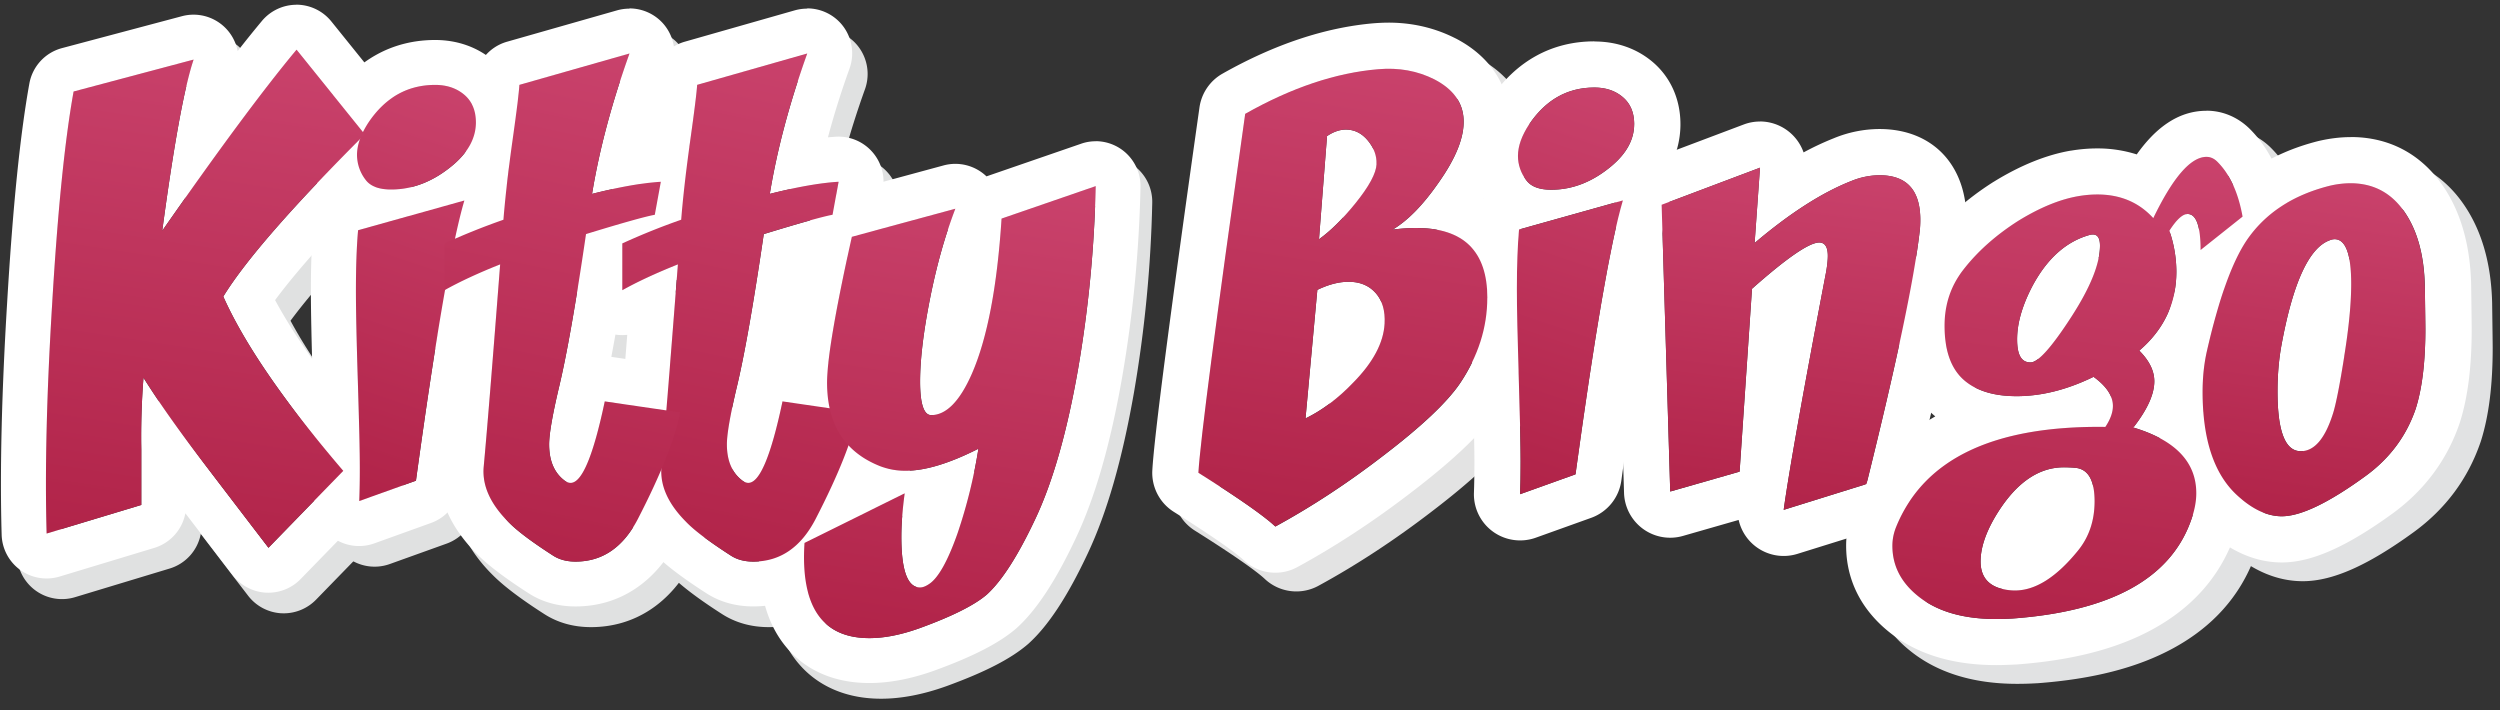
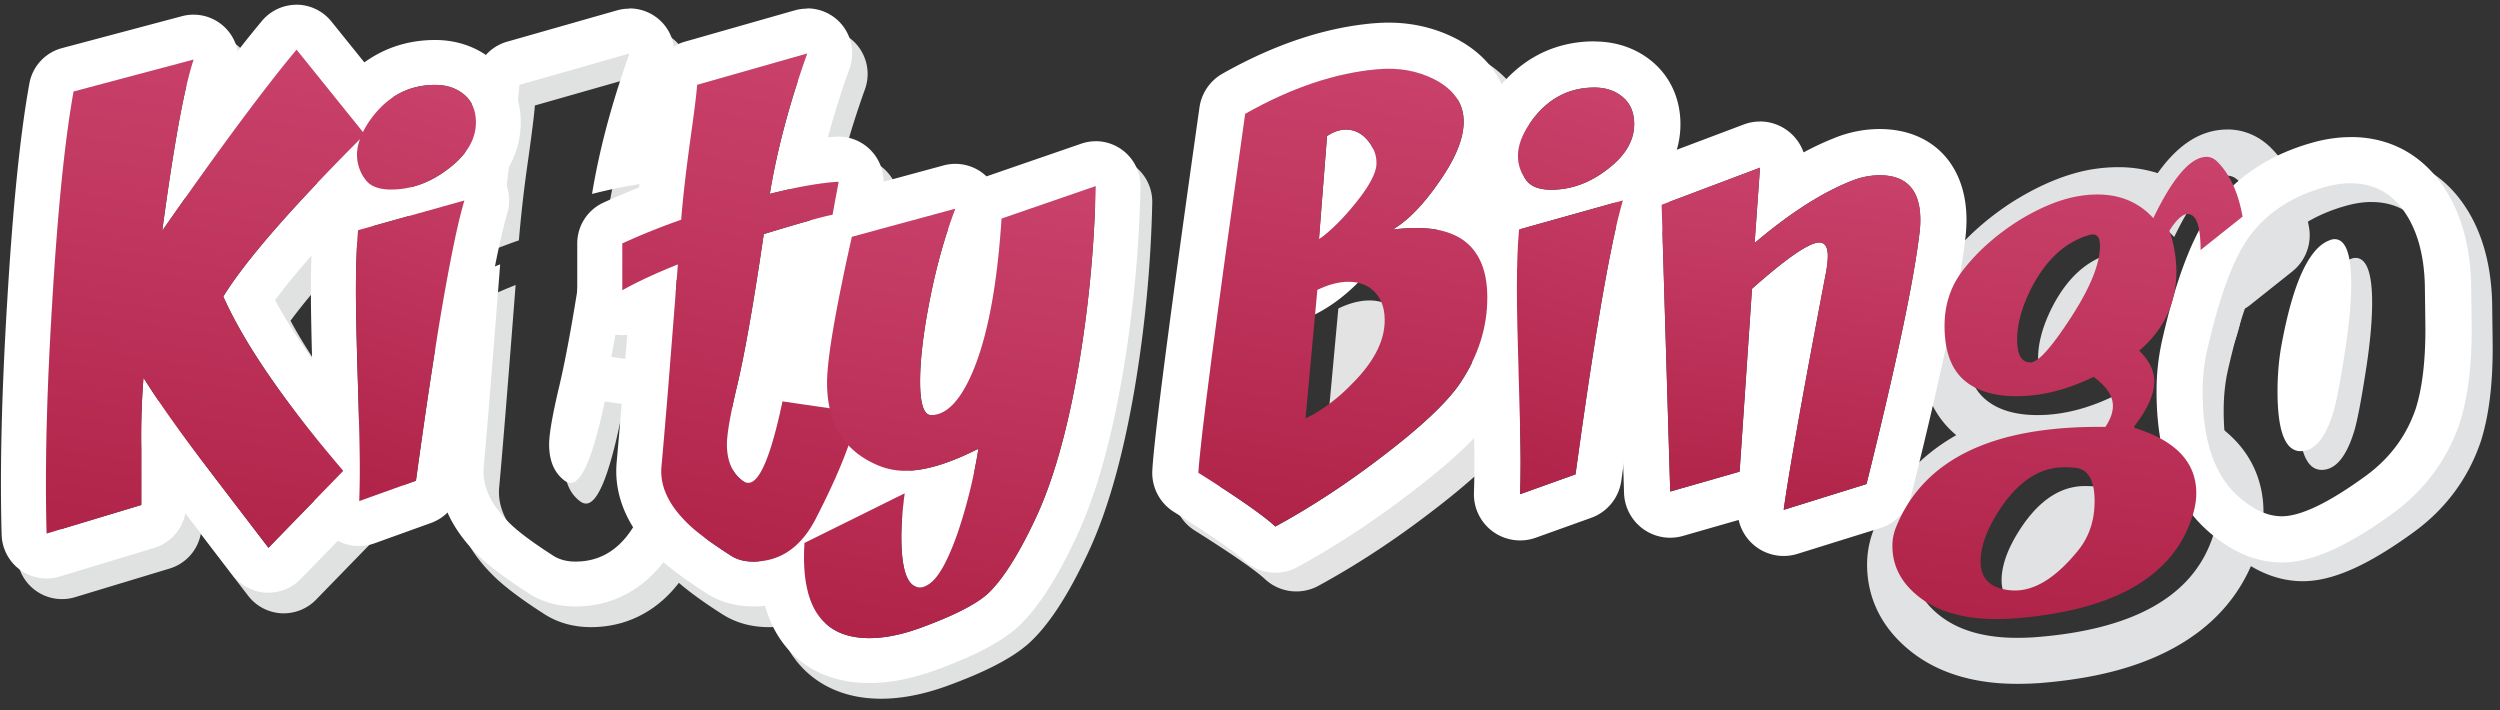
<svg xmlns="http://www.w3.org/2000/svg" fill="none" viewBox="0 0 169 48">
  <rect x="0" y="0" width="169" height="48" fill="#333333" stroke="none" />
  <path fill="#E3E3E3" d="M95.296 5.919c1.124 0 2.158.24 3.102.719 1.259.654 1.917 1.557 1.966 2.717.049 1.185-.523 2.612-1.708 4.275-1.042 1.5-2.072 2.55-3.09 3.155a12.83 12.83 0 0 1 1.602-.11c3.2 0 4.802 1.577 4.802 4.727 0 2.01-.617 3.94-1.855 5.783-.875 1.287-2.595 2.91-5.166 4.87-2.423 1.869-4.86 3.467-7.31 4.803-.777-.728-2.51-1.937-5.2-3.633.124-2.13 1.178-10.216 3.164-24.262 3.127-1.77 6.122-2.775 8.983-3.016a8.53 8.53 0 0 1 .715-.033m-4.72 11.524c.776-.555 1.585-1.356 2.435-2.398.944-1.165 1.43-2.06 1.455-2.69.025-.555-.171-1.082-.58-1.58-.413-.495-.907-.745-1.492-.745-.412 0-.837.148-1.27.438l-.544 6.98m-.915 12.104c1.14-.556 2.218-1.37 3.236-2.436 1.332-1.356 2.035-2.676 2.109-3.964.049-.874-.151-1.565-.601-2.072-.45-.51-1.063-.764-1.835-.764-.654 0-1.357.18-2.108.544l-.801 8.692Zm5.627-26.75c-.323 0-.654.016-.985.04-3.294.278-6.743 1.427-10.25 3.409a3.13 3.13 0 0 0-1.556 2.28c-2.02 14.254-3.061 22.276-3.188 24.523a3.113 3.113 0 0 0 1.455 2.82c3.294 2.072 4.377 2.938 4.728 3.269a3.116 3.116 0 0 0 3.625.462c2.583-1.406 5.178-3.11 7.715-5.063 2.865-2.19 4.773-4.017 5.848-5.595 0-.004.008-.008.008-.012 1.582-2.358 2.383-4.888 2.383-7.523 0-2.436-.715-4.377-2.129-5.77a6.625 6.625 0 0 0-1.238-.961c1.254-1.961 1.834-3.751 1.765-5.447-.098-2.293-1.394-4.197-3.65-5.366-.008 0-.012-.008-.02-.008-1.381-.703-2.901-1.06-4.52-1.06l.009.002Z" />
  <path fill="#E1E2E3" d="M150.575 11.877c.266 0 .511.11.728.327.85.85 1.418 2.084 1.708 3.71l-2.836 2.256c0-1.622-.29-2.436-.875-2.436-.339 0-.752.376-1.234 1.128.309.888.47 1.822.474 2.763 0 2.133-.838 3.915-2.509 5.345.678.678 1.018 1.369 1.018 2.072 0 .874-.474 1.916-1.418 3.126 2.836.85 4.254 2.325 4.254 4.438 0 .605-.135 1.259-.401 1.966-1.43 3.853-5.431 6.023-11.998 6.51-.388.024-.764.036-1.128.036-2.28 0-4.058-.535-5.345-1.598-1.116-.923-1.671-2.035-1.671-3.346 0-.438.085-.863.253-1.271 1.827-4.512 6.391-6.768 13.682-6.768h.462c.339-.51.51-.98.51-1.418 0-.678-.437-1.332-1.307-1.965-1.794.874-3.527 1.308-5.198 1.308-1.431 0-2.559-.315-3.384-.945-.993-.752-1.492-2.022-1.492-3.816 0-1.43.413-2.677 1.239-3.748.968-1.258 2.219-2.374 3.743-3.347 1.455-.895 2.811-1.454 4.074-1.671.437-.074.858-.11 1.271-.11 1.549 0 2.812.535 3.78 1.602 1.332-2.763 2.534-4.144 3.6-4.144m-11.887 13.886c.51 0 1.43-1.03 2.762-3.09 1.283-1.986 1.929-3.587 1.929-4.801 0-.507-.159-.756-.482-.756a.82.82 0 0 0-.213.028c-1.577.438-2.86 1.578-3.853 3.417-.703 1.332-1.055 2.546-1.055 3.637 0 1.09.303 1.565.907 1.565m-1.05 15.418c1.381 0 2.8-.899 4.254-2.689.752-.923 1.128-2.035 1.128-3.346 0-1.406-.425-2.158-1.271-2.256a9.625 9.625 0 0 0-.801-.037c-1.794 0-3.359 1.14-4.691 3.416-.629 1.091-.944 2.072-.944 2.947 0 .944.437 1.553 1.308 1.818.339.098.678.147 1.017.147Zm12.942-32.43c-2.023 0-3.539 1.295-4.716 2.95a8.716 8.716 0 0 0-2.664-.404c-.58 0-1.181.049-1.786.15h-.02c-1.647.287-3.388.99-5.178 2.093-.012.008-.024.016-.037.02-1.83 1.161-3.359 2.534-4.548 4.079-1.25 1.614-1.884 3.518-1.884 5.648 0 1.867.441 4.417 2.501 6.125-2.579 1.467-4.442 3.58-5.541 6.293a6.446 6.446 0 0 0-.487 2.452c0 2.244.969 4.234 2.808 5.75 1.851 1.537 4.319 2.317 7.335 2.317.421 0 .862-.012 1.32-.04h.037c3.764-.279 6.771-1.05 9.187-2.363 2.672-1.45 4.523-3.522 5.508-6.166.397-1.05.601-2.08.601-3.061 0-1.537-.474-3.997-3.094-5.844a6.02 6.02 0 0 0 .258-1.72c0-.478-.066-1.059-.282-1.7a9.68 9.68 0 0 0 1.688-4.381 3.01 3.01 0 0 0 .539-.343l2.836-2.256a3.126 3.126 0 0 0 1.132-2.995c-.405-2.256-1.271-4.063-2.574-5.366-.801-.801-1.843-1.242-2.935-1.242l-.004.004Z" />
  <path fill="#E1E2E3" d="M160.321 13.658c1.528 0 2.733.63 3.616 1.893.883 1.262 1.353 2.934 1.402 5.018.024 1.794.037 2.775.037 2.946 0 2.207-.217 4.001-.654 5.382-.63 1.843-1.757 3.36-3.384 4.544-2.497 1.82-4.389 2.726-5.672 2.726-.993 0-2.011-.486-3.053-1.455-1.528-1.43-2.292-3.747-2.292-6.947 0-.993.098-1.916.29-2.762.801-3.515 1.696-6.012 2.689-7.49 1.238-1.82 3.089-3.04 5.562-3.675.51-.122.993-.184 1.454-.184m-3.379 18.112c.944 0 1.684-.883 2.219-2.656.192-.654.437-1.905.727-3.748.315-1.94.474-3.575.474-4.908 0-2.01-.376-3.02-1.128-3.02a.895.895 0 0 0-.327.074c-1.405.51-2.496 2.897-3.273 7.164a17.634 17.634 0 0 0-.253 3.052c0 2.693.523 4.038 1.565 4.038m3.38-21.226c-.699 0-1.435.09-2.179.266-.016 0-.032.008-.049.012-3.22.822-5.7 2.485-7.372 4.94 0 .005-.008.01-.008.013-1.222 1.815-2.248 4.61-3.142 8.541a15.516 15.516 0 0 0-.368 3.457c0 4.083 1.103 7.188 3.277 9.224l.008.008c1.635 1.52 3.376 2.292 5.182 2.292 2.007 0 4.393-1.058 7.511-3.326 2.15-1.57 3.658-3.609 4.499-6.06l.025-.07c.539-1.704.801-3.772.801-6.322 0-.17-.008-.899-.037-2.987v-.033c-.061-2.7-.723-4.969-1.966-6.738-1.479-2.11-3.612-3.22-6.174-3.22l-.008.003Z" />
  <path fill="#E0E1E1" d="m21.084 4.753 4.614 5.725c-4.887 4.883-8.075 8.537-9.562 10.964 1.438 3.22 4.143 7.148 8.11 11.782l-5.058 5.2-4.352-5.692c-1.737-2.28-3.102-4.217-4.095-5.803a50.671 50.671 0 0 0-.147 4.839v3.76l-6.4 1.932c-.122-4.266 0-9.44.373-15.516.37-6.277.854-11.062 1.45-14.364l8.112-2.158c-.621 1.835-1.328 5.693-2.12 11.573 3.845-5.517 6.869-9.595 9.08-12.243m-.005-3.036c-.9 0-1.753.4-2.333 1.09a79.471 79.471 0 0 0-1.643 2.04 3.038 3.038 0 0 0-3.764-2.358L5.233 4.647A3.034 3.034 0 0 0 3.026 7.04c-.621 3.45-1.112 8.267-1.496 14.724-.376 6.138-.502 11.45-.376 15.786a3.038 3.038 0 0 0 3.915 2.82l6.4-1.937a3.035 3.035 0 0 0 2.104-2.342c1.063 1.39 2.125 2.784 3.2 4.18a3.047 3.047 0 0 0 2.23 1.186c.063 0 .12.004.18.004a3.05 3.05 0 0 0 2.179-.92l5.06-5.201a3.039 3.039 0 0 0 .13-4.095c-3.155-3.682-5.472-6.89-6.914-9.563 1.618-2.19 4.368-5.226 8.2-9.06a3.031 3.031 0 0 0 .218-4.053l-4.614-5.726a3.047 3.047 0 0 0-2.337-1.132h-.025l.004.004Z" />
-   <path fill="#E0E1E1" d="M30.462 7.135c.793 0 1.451.225 1.974.67.52.446.78 1.067.78 1.86 0 1.042-.51 1.998-1.524 2.865-1.315 1.115-2.717 1.675-4.205 1.675-.817 0-1.389-.213-1.712-.633a2.761 2.761 0 0 1-.597-1.713c0-.67.262-1.401.781-2.194 1.14-1.688 2.644-2.53 4.503-2.53Zm1.974 7.814c-.842 2.852-1.933 9.166-3.273 18.94l-3.833 1.378c.027-.744.04-1.488.037-2.231 0-1.116-.046-3.057-.13-5.823-.087-2.767-.132-4.82-.132-6.16 0-1.638.05-3 .147-4.094l7.18-2.01m-1.97-10.85c-2.88 0-5.308 1.336-7.016 3.866l-.025.037c-.85 1.295-1.279 2.595-1.279 3.86 0 1.08.3 2.122.87 3.05a3.042 3.042 0 0 0-.784 1.774c-.11 1.193-.16 2.619-.16 4.368 0 1.377.046 3.482.131 6.252.086 2.726.127 4.655.127 5.73 0 .817-.012 1.524-.037 2.112a3.037 3.037 0 0 0 4.062 2.98l3.834-1.377a3.03 3.03 0 0 0 1.982-2.448c1.311-9.58 2.382-15.8 3.18-18.492a3.033 3.033 0 0 0-.32-2.44c.98-1.37 1.226-2.71 1.226-3.702 0-1.181-.319-2.86-1.843-4.168-1.07-.916-2.436-1.402-3.948-1.402Z" />
  <path fill="#E0E1E1" d="M43.598 5.015c-1.19 3.326-2.036 6.485-2.53 9.488 1.86-.47 3.412-.743 4.65-.817l-.408 2.23c-.67.124-2.22.56-4.651 1.305-.695 4.74-1.304 8.185-1.823 10.343-.445 1.884-.67 3.175-.67 3.87 0 1.09.335 1.896 1.005 2.42.148.122.299.187.446.187.768 0 1.537-1.835 2.309-5.51l5.096.745c-.348 1.786-1.304 4.193-2.865 7.217-.993 1.908-2.395 2.865-4.205 2.865-.597 0-1.103-.135-1.524-.41-1.39-.894-2.37-1.625-2.938-2.193-1.267-1.24-1.848-2.493-1.75-3.76.225-2.432.597-7.01 1.116-13.73-1.487.596-2.742 1.176-3.76 1.748V17.85a46.43 46.43 0 0 1 3.98-1.602c.152-1.792.356-3.578.614-5.357.286-2.035.44-3.286.466-3.76l7.44-2.12m0-3.033c-.277 0-.555.037-.832.119l-7.442 2.12a3.04 3.04 0 0 0-2.203 2.763c-.008.172-.07.858-.441 3.498a114.51 114.51 0 0 0-.45 3.596c-.833.327-1.638.67-2.407 1.022a3.035 3.035 0 0 0-1.77 2.758v3.163a3.036 3.036 0 0 0 3.38 3.016 723.5 723.5 0 0 1-.723 8.684v.04c-.118 1.509.245 3.8 2.64 6.155.732.728 1.855 1.578 3.433 2.59.91.59 1.982.892 3.167.892 2.942 0 5.39-1.598 6.902-4.503 1.716-3.32 2.746-5.946 3.15-8.04a3.047 3.047 0 0 0-.502-2.336 3.052 3.052 0 0 0-2.04-1.25l-5.087-.744c.31-1.627.646-3.6 1.006-5.954 1.696-.5 2.292-.634 2.488-.67a3.033 3.033 0 0 0 2.432-2.44l.408-2.232a3.034 3.034 0 0 0-.715-2.563 3.038 3.038 0 0 0-2.456-1.021c-.175.012-.355.024-.535.04.4-1.512.89-3.07 1.459-4.654a3.046 3.046 0 0 0-.642-3.102 3.045 3.045 0 0 0-2.22-.96v.012Z" />
  <path fill="#E0E1E1" d="M55.614 5.015c-1.19 3.326-2.035 6.485-2.53 9.488 1.86-.47 3.412-.743 4.65-.817l-.408 2.23c-.67.124-2.219.56-4.65 1.305-.695 4.74-1.304 8.185-1.823 10.343-.445 1.884-.67 3.175-.67 3.87 0 1.09.335 1.896 1.005 2.42.147.122.298.187.445.187.77 0 1.537-1.835 2.31-5.51l5.095.745c-.347 1.786-1.303 4.193-2.864 7.217-.993 1.908-2.395 2.865-4.205 2.865-.597 0-1.104-.135-1.525-.41-1.39-.894-2.37-1.625-2.938-2.193-1.267-1.24-1.847-2.493-1.749-3.76.225-2.432.597-7.01 1.116-13.73-1.488.596-2.742 1.176-3.76 1.748V17.85a46.43 46.43 0 0 1 3.98-1.602c.152-1.792.356-3.578.613-5.357.286-2.035.442-3.286.466-3.76l7.442-2.12m0-3.033a2.93 2.93 0 0 0-.834.119l-7.44 2.12a3.04 3.04 0 0 0-2.204 2.763c-.008.172-.07.858-.44 3.498a114.51 114.51 0 0 0-.45 3.596c-.835.327-1.64.67-2.408 1.022a3.036 3.036 0 0 0-1.77 2.758v3.163a3.036 3.036 0 0 0 3.38 3.016 729.14 729.14 0 0 1-.723 8.684v.04c-.119 1.509.245 3.8 2.64 6.155.731.728 1.855 1.578 3.432 2.59.912.59 1.983.892 3.168.892 2.942 0 5.39-1.598 6.902-4.503 1.716-3.32 2.746-5.946 3.15-8.04a3.048 3.048 0 0 0-.502-2.336 3.052 3.052 0 0 0-2.04-1.25l-5.087-.744c.31-1.627.646-3.6 1.005-5.954 1.696-.5 2.293-.634 2.49-.67a3.032 3.032 0 0 0 2.43-2.44l.41-2.232a3.034 3.034 0 0 0-.716-2.563 3.038 3.038 0 0 0-2.456-1.021c-.176.012-.356.024-.535.04.4-1.512.89-3.07 1.458-4.654a3.046 3.046 0 0 0-.64-3.102 3.046 3.046 0 0 0-2.22-.96v.012Z" />
  <path fill="#E0E1E1" d="M74.864 13.646A83.234 83.234 0 0 1 73.674 26c-.743 4.241-1.703 7.617-2.884 10.121-1.177 2.505-2.277 4.218-3.294 5.137-.842.72-2.358 1.475-4.54 2.268-1.243.445-2.37.67-3.388.67-3.2 0-4.663-2.145-4.39-6.435l6.772-3.352c-.147 1.092-.224 2.072-.224 2.938 0 2.28.42 3.425 1.266 3.425.172 0 .372-.073.597-.224.62-.397 1.267-1.538 1.933-3.425a34.548 34.548 0 0 0 1.414-5.73c-1.962.993-3.596 1.489-4.912 1.489a4.74 4.74 0 0 1-1.712-.3c-2.407-.944-3.61-2.828-3.61-5.655 0-1.56.56-4.85 1.677-9.86l6.996-1.896c-.695 1.81-1.267 3.837-1.712 6.084-.446 2.248-.67 4.11-.67 5.599 0 1.488.249 2.268.743 2.268 1.018 0 1.933-.933 2.755-2.791 1.042-2.383 1.712-5.88 2.01-10.495l6.363-2.194m0-3.032c-.331 0-.666.053-.99.168l-6.362 2.194-.032.011a3.045 3.045 0 0 0-2.902-.74l-6.996 1.897a3.037 3.037 0 0 0-2.17 2.273c-1.565 7.029-1.75 9.37-1.75 10.523 0 2.855.97 5.19 2.78 6.812l-2.612 1.29a3.04 3.04 0 0 0-1.683 2.53c-.213 3.367.462 5.832 2.06 7.537.91.972 2.582 2.129 5.36 2.129 1.366 0 2.85-.288 4.414-.85 2.595-.944 4.336-1.84 5.48-2.816.02-.02.045-.037.066-.057 1.332-1.203 2.644-3.197 4.005-6.098 1.307-2.78 2.329-6.338 3.126-10.89a86.644 86.644 0 0 0 1.234-12.807 3.038 3.038 0 0 0-3.04-3.11l.012.004Z" />
-   <path fill="#fff" d="M93.876 4.651a6.77 6.77 0 0 1 3.102.72c1.258.654 1.916 1.557 1.965 2.717.049 1.185-.523 2.611-1.708 4.28-1.042 1.5-2.072 2.55-3.09 3.154.531-.07 1.067-.107 1.603-.11 3.199 0 4.801 1.577 4.801 4.727 0 2.011-.617 3.94-1.855 5.783-.874 1.283-2.595 2.91-5.165 4.871-2.424 1.868-4.86 3.465-7.311 4.802-.777-.728-2.51-1.937-5.198-3.633.122-2.13 1.177-10.217 3.163-24.262 3.126-1.77 6.12-2.775 8.982-3.016.24-.02.482-.033.715-.033m-4.72 11.524c.777-.555 1.586-1.356 2.436-2.398.944-1.165 1.43-2.06 1.454-2.69.025-.555-.171-1.082-.58-1.58-.412-.5-.907-.745-1.491-.745-.413 0-.838.148-1.271.438l-.544 6.98m-.911 12.104c1.14-.556 2.219-1.37 3.237-2.436 1.332-1.356 2.035-2.676 2.108-3.964.05-.874-.151-1.565-.6-2.072-.45-.51-1.063-.764-1.835-.764-.654 0-1.357.184-2.11.548l-.8 8.692M93.876 1.53c-.323 0-.654.017-.985.041-3.294.278-6.743 1.426-10.25 3.408a3.13 3.13 0 0 0-1.556 2.28c-2.02 14.255-3.06 22.276-3.187 24.524a3.113 3.113 0 0 0 1.455 2.82c3.293 2.072 4.376 2.938 4.728 3.27a3.115 3.115 0 0 0 3.624.461c2.583-1.406 5.178-3.11 7.716-5.063 2.864-2.19 4.777-4.018 5.848-5.595 0-.004.008-.008.008-.012 1.581-2.358 2.382-4.888 2.382-7.524 0-2.435-.715-4.376-2.133-5.77a6.624 6.624 0 0 0-1.238-.96c1.254-1.962 1.835-3.752 1.765-5.447-.098-2.293-1.393-4.197-3.65-5.366-.007 0-.011-.008-.02-.008-1.38-.703-2.901-1.059-4.52-1.059h.013Z" />
+   <path fill="#fff" d="M93.876 4.651a6.77 6.77 0 0 1 3.102.72c1.258.654 1.916 1.557 1.965 2.717.049 1.185-.523 2.611-1.708 4.28-1.042 1.5-2.072 2.55-3.09 3.154.531-.07 1.067-.107 1.603-.11 3.199 0 4.801 1.577 4.801 4.727 0 2.011-.617 3.94-1.855 5.783-.874 1.283-2.595 2.91-5.165 4.871-2.424 1.868-4.86 3.465-7.311 4.802-.777-.728-2.51-1.937-5.198-3.633.122-2.13 1.177-10.217 3.163-24.262 3.126-1.77 6.12-2.775 8.982-3.016.24-.02.482-.033.715-.033m-4.72 11.524c.777-.555 1.586-1.356 2.436-2.398.944-1.165 1.43-2.06 1.454-2.69.025-.555-.171-1.082-.58-1.58-.412-.5-.907-.745-1.491-.745-.413 0-.838.148-1.271.438m-.911 12.104c1.14-.556 2.219-1.37 3.237-2.436 1.332-1.356 2.035-2.676 2.108-3.964.05-.874-.151-1.565-.6-2.072-.45-.51-1.063-.764-1.835-.764-.654 0-1.357.184-2.11.548l-.8 8.692M93.876 1.53c-.323 0-.654.017-.985.041-3.294.278-6.743 1.426-10.25 3.408a3.13 3.13 0 0 0-1.556 2.28c-2.02 14.255-3.06 22.276-3.187 24.524a3.113 3.113 0 0 0 1.455 2.82c3.293 2.072 4.376 2.938 4.728 3.27a3.115 3.115 0 0 0 3.624.461c2.583-1.406 5.178-3.11 7.716-5.063 2.864-2.19 4.777-4.018 5.848-5.595 0-.004.008-.008.008-.012 1.581-2.358 2.382-4.888 2.382-7.524 0-2.435-.715-4.376-2.133-5.77a6.624 6.624 0 0 0-1.238-.96c1.254-1.962 1.835-3.752 1.765-5.447-.098-2.293-1.393-4.197-3.65-5.366-.007 0-.011-.008-.02-.008-1.38-.703-2.901-1.059-4.52-1.059h.013Z" />
  <path fill="#fff" d="M107.779 5.918c.776 0 1.418.217 1.929.654.511.437.764 1.042.764 1.819 0 1.017-.499 1.953-1.492 2.799-1.287 1.09-2.656 1.635-4.111 1.635-.801 0-1.356-.205-1.671-.617a2.698 2.698 0 0 1-.58-1.672c0-.654.253-1.37.764-2.145 1.115-1.647 2.582-2.473 4.401-2.473m1.921 7.638c-.826 2.787-1.892 8.958-3.2 18.508l-3.747 1.344c.024-.604.036-1.332.036-2.182 0-1.09-.041-2.987-.126-5.692-.086-2.701-.127-4.708-.127-6.02 0-1.602.049-2.934.147-4l7.017-1.966m-1.925-10.752c-2.869 0-5.284 1.328-6.988 3.846l-.025.036c-.846 1.292-1.275 2.587-1.275 3.858 0 1.046.278 2.056.814 2.963a3.085 3.085 0 0 0-.728 1.737c-.106 1.168-.159 2.57-.159 4.282 0 1.349.045 3.404.127 6.118.081 2.664.126 4.548.126 5.594 0 .793-.012 1.488-.032 2.06a3.117 3.117 0 0 0 2.673 3.21 3.13 3.13 0 0 0 1.503-.15l3.747-1.344a3.126 3.126 0 0 0 2.04-2.513c1.283-9.354 2.325-15.423 3.101-18.046a3.138 3.138 0 0 0-.274-2.42c.936-1.34 1.169-2.652 1.169-3.628 0-1.676-.658-3.163-1.855-4.19-1.075-.92-2.444-1.405-3.96-1.405l-.004-.008Z" />
  <path fill="#fff" d="m118.975 11.337-.363 5.092c2.374-2.01 4.544-3.404 6.51-4.18a5.099 5.099 0 0 1 1.928-.401c1.843 0 2.763 1.005 2.763 3.02 0 .24-.012.486-.037.727-.364 3.224-1.565 8.933-3.6 17.127l-5.599 1.745c.364-2.62 1.32-7.99 2.873-16.11.074-.436.11-.788.11-1.054 0-.604-.196-.907-.58-.907-.678 0-2.194 1.042-4.544 3.126l-.838 12.362-4.691 1.345-.58-19.383 6.652-2.51m-.004-3.121c-.371 0-.743.065-1.099.2l-6.653 2.51a3.127 3.127 0 0 0-2.019 3.015l.581 19.383a3.131 3.131 0 0 0 1.281 2.428 3.118 3.118 0 0 0 2.703.477l3.764-1.08a3.12 3.12 0 0 0 3.972 2.294l5.599-1.745a3.111 3.111 0 0 0 2.1-2.227c2.088-8.406 3.29-14.14 3.674-17.532 0-.016 0-.028.004-.04.033-.348.053-.695.053-1.034 0-3.731-2.309-6.142-5.885-6.142a8.172 8.172 0 0 0-3.089.625 19.14 19.14 0 0 0-2.039.956 3.13 3.13 0 0 0-2.947-2.092v.004Z" />
-   <path fill="#fff" d="M149.159 10.61c.265 0 .51.11.727.326.85.85 1.418 2.084 1.708 3.71l-2.836 2.256c0-1.622-.29-2.436-.874-2.436-.34 0-.752.376-1.235 1.128.309.889.47 1.823.474 2.763 0 2.133-.837 3.915-2.509 5.345.679.678 1.018 1.37 1.018 2.072 0 .874-.474 1.916-1.418 3.126 2.836.85 4.254 2.33 4.254 4.438 0 .605-.135 1.26-.401 1.962-1.43 3.853-5.431 6.023-11.998 6.51-.388.024-.764.036-1.128.036-2.28 0-4.062-.535-5.345-1.602-1.115-.92-1.671-2.035-1.671-3.347 0-.437.086-.862.253-1.275 1.827-4.51 6.392-6.767 13.682-6.767h.462c.339-.51.511-.98.511-1.418 0-.678-.438-1.332-1.308-1.966-1.794.875-3.527 1.308-5.198 1.308-1.43 0-2.558-.315-3.384-.944-.993-.752-1.491-2.023-1.491-3.817 0-1.43.412-2.676 1.238-3.747.968-1.259 2.219-2.374 3.747-3.347 1.455-.895 2.812-1.455 4.074-1.67a7.6 7.6 0 0 1 1.271-.11c1.553 0 2.812.534 3.78 1.6 1.333-2.762 2.534-4.143 3.601-4.143M137.267 24.5c.511 0 1.43-1.03 2.762-3.09 1.283-1.986 1.929-3.588 1.929-4.8 0-.508-.159-.757-.482-.757a.83.83 0 0 0-.213.028c-1.577.438-2.86 1.578-3.853 3.417-.703 1.332-1.055 2.546-1.055 3.637 0 1.09.303 1.565.908 1.565m-1.051 15.418c1.382 0 2.8-.899 4.254-2.689.752-.923 1.128-2.035 1.128-3.346 0-1.406-.425-2.158-1.271-2.256a9.582 9.582 0 0 0-.801-.037c-1.793 0-3.359 1.14-4.691 3.416-.629 1.091-.944 2.072-.944 2.947 0 .944.437 1.553 1.308 1.818.339.098.678.147 1.017.147Zm12.947-32.43c-2.019 0-3.539 1.295-4.716 2.95a8.728 8.728 0 0 0-2.665-.405c-.58 0-1.181.05-1.786.152h-.02c-1.647.286-3.388.99-5.178 2.092-.012.008-.024.016-.036.02-1.831 1.161-3.36 2.534-4.549 4.08-1.25 1.613-1.884 3.517-1.884 5.646 0 1.868.442 4.418 2.501 6.126-2.578 1.467-4.442 3.58-5.541 6.293a6.427 6.427 0 0 0-.486 2.452c0 2.244.968 4.234 2.807 5.75 1.851 1.537 4.32 2.317 7.335 2.317.421 0 .863-.016 1.32-.04h.037c3.764-.279 6.772-1.05 9.187-2.363 2.672-1.45 4.524-3.522 5.508-6.166.397-1.055.601-2.08.601-3.06 0-1.538-.474-3.998-3.093-5.845.171-.58.257-1.152.257-1.72 0-.479-.065-1.059-.282-1.7a9.667 9.667 0 0 0 1.688-4.38 3.03 3.03 0 0 0 .539-.344l2.836-2.256a3.13 3.13 0 0 0 1.132-2.996c-.404-2.255-1.271-4.062-2.574-5.365-.801-.8-1.843-1.243-2.934-1.243l-.004.005Z" />
  <path fill="#fff" d="M158.902 12.39c1.528 0 2.734.63 3.616 1.894.883 1.262 1.353 2.934 1.402 5.018.025 1.794.037 2.774.037 2.946 0 2.207-.217 4-.654 5.382-.629 1.843-1.757 3.36-3.384 4.544-2.496 1.819-4.389 2.726-5.672 2.726-.993 0-2.014-.486-3.056-1.455-1.529-1.43-2.293-3.747-2.293-6.947 0-.993.098-1.916.29-2.762.801-3.515 1.696-6.012 2.689-7.491 1.238-1.818 3.09-3.04 5.562-3.674.476-.119.964-.18 1.455-.184m-3.372 18.112c.944 0 1.684-.887 2.219-2.656.192-.654.438-1.905.728-3.748.314-1.94.474-3.575.474-4.908 0-2.01-.376-3.02-1.128-3.02a.866.866 0 0 0-.327.074c-1.406.51-2.497 2.897-3.273 7.164-.172.968-.254 1.99-.254 3.056 0 2.69.519 4.038 1.565 4.038m3.376-21.23c-.699 0-1.434.09-2.178.266-.017 0-.033.008-.049.012-3.22.822-5.701 2.485-7.372 4.94 0 .005-.009.009-.009.013-1.221 1.815-2.251 4.61-3.142 8.54a15.467 15.467 0 0 0-.368 3.458c0 4.083 1.103 7.188 3.277 9.223l.009.009c1.634 1.52 3.375 2.292 5.181 2.292 2.007 0 4.393-1.058 7.511-3.326 2.146-1.57 3.658-3.61 4.5-6.06l.024-.07c.54-1.704.801-3.772.801-6.322 0-.172-.008-.9-.037-2.987v-.033c-.065-2.701-.723-4.97-1.965-6.74-1.48-2.107-3.613-3.22-6.175-3.22l-.008.005ZM20.042 3.358l4.614 5.725c-4.887 4.883-8.075 8.537-9.562 10.964 1.438 3.22 4.143 7.148 8.11 11.782l-5.058 5.202c-1.463-1.909-2.913-3.809-4.352-5.693-1.737-2.28-3.102-4.217-4.095-5.803a50.66 50.66 0 0 0-.147 4.84v3.76l-6.4 1.932c-.122-4.267 0-9.44.373-15.517.372-6.277.854-11.062 1.45-14.364l8.112-2.158c-.621 1.835-1.328 5.693-2.12 11.573 3.845-5.517 6.869-9.595 9.08-12.243M20.042.322c-.9 0-1.753.4-2.333 1.09a79.826 79.826 0 0 0-1.643 2.04 3.038 3.038 0 0 0-3.764-2.358l-8.11 2.158a3.034 3.034 0 0 0-2.207 2.394C1.363 9.096.872 13.914.488 20.37.112 26.508-.014 31.82.112 36.156a3.04 3.04 0 0 0 3.915 2.82l6.4-1.937a3.042 3.042 0 0 0 2.104-2.34c1.063 1.388 2.125 2.781 3.2 4.18a3.047 3.047 0 0 0 2.23 1.184c.063 0 .12.004.18.004.818 0 1.607-.33 2.179-.92l5.06-5.2a3.04 3.04 0 0 0 .13-4.096c-3.155-3.682-5.472-6.89-6.914-9.563 1.618-2.19 4.368-5.226 8.2-9.06a3.033 3.033 0 0 0 .218-4.053L22.4 1.45A3.047 3.047 0 0 0 20.063.317h-.025l.004.005Z" />
  <path fill="#fff" d="M42.552 3.62c-1.19 3.326-2.036 6.485-2.53 9.49 1.86-.47 3.412-.745 4.65-.819l-.408 2.231c-.67.123-2.22.56-4.65 1.304-.696 4.74-1.304 8.185-1.823 10.343-.446 1.884-.67 3.175-.67 3.87 0 1.09.334 1.896 1.005 2.42.147.122.298.187.445.187.768 0 1.537-1.835 2.309-5.509l5.096.744c-.347 1.786-1.304 4.193-2.865 7.217-.993 1.908-2.394 2.865-4.205 2.865-.596 0-1.103-.135-1.524-.409-1.39-.895-2.37-1.627-2.938-2.194-1.267-1.239-1.847-2.493-1.75-3.76.225-2.432.597-7.009 1.116-13.73-1.487.596-2.742 1.176-3.76 1.748v-3.163a46.346 46.346 0 0 1 3.982-1.6 91.19 91.19 0 0 1 .613-5.358c.286-2.035.44-3.286.466-3.76l7.44-2.12m0-3.033c-.276 0-.554.037-.832.114L34.277 2.82a3.04 3.04 0 0 0-2.203 2.763c-.008.172-.07.858-.44 3.498-.18 1.287-.332 2.49-.45 3.596-.834.327-1.64.67-2.407 1.022a3.035 3.035 0 0 0-1.77 2.758v3.163a3.037 3.037 0 0 0 3.38 3.016c-.32 4.021-.56 6.935-.724 8.684v.04c-.118 1.51.246 3.801 2.64 6.155.732.727 1.856 1.578 3.433 2.591.91.588 1.982.89 3.167.89 2.942 0 5.39-1.597 6.902-4.503 1.717-3.318 2.746-5.945 3.15-8.038a3.047 3.047 0 0 0-.502-2.337 3.05 3.05 0 0 0-2.04-1.25l-5.087-.744c.31-1.627.646-3.6 1.006-5.955 1.696-.498 2.292-.633 2.488-.67a3.033 3.033 0 0 0 2.432-2.44l.409-2.23a3.033 3.033 0 0 0-.716-2.563 3.035 3.035 0 0 0-2.456-1.022c-.175.013-.355.025-.535.041.4-1.512.89-3.069 1.459-4.654a3.045 3.045 0 0 0-.642-3.102 3.045 3.045 0 0 0-2.22-.96v.016ZM74.07 12.585a83.22 83.22 0 0 1-1.19 12.354c-.743 4.242-1.703 7.617-2.884 10.122-1.177 2.505-2.276 4.218-3.294 5.137-.842.72-2.358 1.475-4.54 2.268-1.242.446-2.37.67-3.388.67-3.2 0-4.663-2.145-4.39-6.436l6.772-3.351c-.147 1.09-.224 2.072-.224 2.938 0 2.28.42 3.425 1.267 3.425.17 0 .37-.074.596-.225.62-.396 1.267-1.537 1.933-3.425a34.532 34.532 0 0 0 1.414-5.73c-1.961.994-3.596 1.489-4.912 1.489a4.739 4.739 0 0 1-1.712-.3c-2.407-.943-3.61-2.827-3.61-5.654 0-1.562.56-4.851 1.677-9.861l6.996-1.896c-.695 1.81-1.267 3.837-1.712 6.084-.446 2.244-.67 4.11-.67 5.599 0 1.487.249 2.268.743 2.268 1.018 0 1.937-.932 2.755-2.791 1.042-2.383 1.712-5.88 2.01-10.494l6.363-2.195m0-3.032c-.331 0-.666.053-.99.168l-6.362 2.194-.032.012a3.043 3.043 0 0 0-2.902-.74l-6.996 1.897a3.037 3.037 0 0 0-2.17 2.272c-1.565 7.029-1.75 9.37-1.75 10.523 0 2.856.97 5.19 2.78 6.812l-2.611 1.29a3.033 3.033 0 0 0-1.684 2.53c-.213 3.368.462 5.832 2.06 7.536.91.973 2.582 2.13 5.36 2.13 1.366 0 2.849-.286 4.415-.85 2.594-.944 4.335-1.84 5.48-2.816.02-.02.045-.037.065-.057 1.332-1.202 2.644-3.196 4.005-6.097 1.308-2.78 2.33-6.34 3.126-10.891a86.63 86.63 0 0 0 1.234-12.808 3.037 3.037 0 0 0-3.04-3.11l.012.004Z" />
  <path fill="#fff" d="M54.569 3.62c-1.19 3.326-2.036 6.485-2.53 9.49 1.86-.47 3.413-.745 4.65-.819l-.408 2.231c-.67.123-2.22.56-4.65 1.304-.696 4.74-1.304 8.185-1.824 10.343-.445 1.884-.67 3.175-.67 3.87 0 1.09.335 1.896 1.005 2.42.147.122.3.187.447.187.767 0 1.535-1.835 2.309-5.509l5.095.744c-.348 1.786-1.303 4.193-2.864 7.217-.993 1.908-2.395 2.865-4.206 2.865-.596 0-1.104-.135-1.523-.409-1.39-.895-2.37-1.627-2.94-2.194-1.267-1.239-1.846-2.493-1.748-3.76.224-2.432.596-7.009 1.115-13.73-1.487.596-2.741 1.176-3.76 1.748v-3.163a46.333 46.333 0 0 1 3.98-1.602c.123-1.536.329-3.322.614-5.357.286-2.035.44-3.286.465-3.76l7.443-2.12m0-3.033a3.11 3.11 0 0 0-.835.114l-7.44 2.121a3.041 3.041 0 0 0-2.203 2.763c-.008.172-.07.858-.441 3.498-.17 1.197-.32 2.395-.45 3.596a47.08 47.08 0 0 0-2.408 1.022 3.035 3.035 0 0 0-1.77 2.758v3.163a3.037 3.037 0 0 0 3.38 3.016c-.318 4.021-.56 6.935-.723 8.684v.04c-.117 1.51.245 3.801 2.64 6.155.731.727 1.855 1.578 3.433 2.591.91.588 1.982.89 3.167.89 2.943 0 5.39-1.597 6.903-4.503 1.715-3.318 2.745-5.945 3.15-8.038a3.048 3.048 0 0 0-.503-2.337 3.05 3.05 0 0 0-2.04-1.25l-5.087-.744c.31-1.627.647-3.6 1.005-5.955 1.697-.498 2.294-.633 2.49-.67a3.033 3.033 0 0 0 2.43-2.44l.41-2.23a3.036 3.036 0 0 0-.715-2.563 3.037 3.037 0 0 0-2.457-1.022c-.175.013-.355.025-.535.041.4-1.512.89-3.069 1.46-4.654a3.046 3.046 0 0 0-.642-3.102 3.045 3.045 0 0 0-2.22-.96v.016ZM29.418 5.74c.793 0 1.45.225 1.974.67.519.446.78 1.067.78 1.86 0 1.042-.51 1.998-1.524 2.864-1.316 1.116-2.718 1.676-4.205 1.676-.817 0-1.39-.213-1.712-.633a2.763 2.763 0 0 1-.597-1.713c0-.67.262-1.4.78-2.194 1.14-1.688 2.645-2.53 4.504-2.53Zm1.974 7.814c-.842 2.852-1.933 9.166-3.274 18.94l-3.833 1.378c.026-.743.039-1.487.037-2.23 0-1.117-.045-3.058-.13-5.824-.087-2.767-.132-4.819-.132-6.159 0-1.639.05-3 .148-4.095l7.18-2.01m-1.97-10.85c-2.881 0-5.31 1.336-7.02 3.866l-.025.037c-.85 1.295-1.28 2.595-1.28 3.861 0 1.08.299 2.121.87 3.05a3.041 3.041 0 0 0-.784 1.773c-.11 1.193-.163 2.62-.163 4.368 0 1.377.045 3.482.13 6.252.087 2.726.127 4.655.127 5.73 0 .813-.012 1.524-.036 2.113a3.038 3.038 0 0 0 4.062 2.98l3.833-1.38a3.03 3.03 0 0 0 1.982-2.447c1.312-9.58 2.382-15.799 3.18-18.492a3.033 3.033 0 0 0-.32-2.44c.98-1.369 1.226-2.709 1.226-3.702 0-1.18-.318-2.86-1.843-4.168-1.07-.916-2.435-1.402-3.947-1.402l.008.001Z" />
  <path fill="url(#a)" d="M100.541 20.136c0 2.01-.617 3.94-1.855 5.782-.875 1.283-2.595 2.91-5.166 4.87-2.423 1.87-4.858 3.466-7.31 4.803-.777-.728-2.51-1.937-5.198-3.633.122-2.13 1.177-10.217 3.163-24.262 3.126-1.77 6.12-2.775 8.982-3.016 1.406-.123 2.677.11 3.817.69 1.258.655 1.916 1.558 1.965 2.718.049 1.185-.523 2.611-1.708 4.28-1.042 1.5-2.072 2.55-3.09 3.154.58-.074 1.116-.11 1.603-.11 3.199 0 4.801 1.577 4.801 4.727l-.004-.003Zm-6.943 1.748c.05-.874-.151-1.565-.6-2.072-.45-.51-1.063-.764-1.835-.764-.654 0-1.357.184-2.11.548l-.8 8.692c1.14-.556 2.219-1.369 3.237-2.436 1.332-1.356 2.035-2.676 2.108-3.963v-.005Zm-.547-10.8c.024-.556-.172-1.083-.58-1.582-.413-.498-.908-.744-1.492-.744-.413 0-.838.148-1.271.438l-.544 6.98c.777-.556 1.586-1.357 2.436-2.4.944-1.164 1.43-2.059 1.455-2.688l-.004-.004Z" />
  <path fill="url(#b)" d="M109.705 13.556c-.826 2.787-1.892 8.958-3.2 18.508l-3.748 1.344c.025-.604.037-1.332.037-2.182 0-1.09-.041-2.987-.126-5.692-.086-2.701-.127-4.708-.127-6.02 0-1.602.049-2.934.147-4l7.017-1.966v.008Zm.764-5.165c0 1.017-.499 1.953-1.492 2.799-1.287 1.091-2.656 1.635-4.111 1.635-.801 0-1.357-.205-1.671-.617-.388-.511-.581-1.067-.581-1.672 0-.654.254-1.369.765-2.145 1.115-1.647 2.582-2.473 4.401-2.473.776 0 1.418.217 1.929.654.51.437.764 1.042.764 1.819h-.004Z" />
  <path fill="url(#c)" d="M129.776 15.591c-.364 3.224-1.566 8.933-3.601 17.127l-5.598 1.745c.363-2.62 1.32-7.99 2.873-16.11.073-.437.11-.788.11-1.054 0-.605-.196-.907-.58-.907-.679 0-2.195 1.042-4.545 3.126l-.837 12.362-4.692 1.345-.58-19.383 6.653-2.509-.364 5.092c2.375-2.01 4.544-3.404 6.51-4.18a5.104 5.104 0 0 1 1.929-.401c1.843 0 2.762 1.005 2.762 3.02 0 .24-.012.486-.036.727h-.004Z" />
-   <path fill="url(#d)" d="M163.918 19.302c.025 1.794.037 2.774.037 2.946 0 2.207-.216 4-.654 5.382-.629 1.843-1.757 3.36-3.383 4.544-2.497 1.819-4.389 2.726-5.672 2.726-.993 0-2.015-.486-3.057-1.455-1.528-1.43-2.293-3.747-2.293-6.947 0-.993.098-1.916.291-2.762.8-3.515 1.695-6.012 2.688-7.491 1.239-1.818 3.09-3.04 5.562-3.674.477-.119.965-.18 1.455-.184 1.528 0 2.734.63 3.617 1.892.882 1.263 1.352 2.934 1.401 5.019l.008.004Zm-5.451 4.797c.315-1.94.474-3.575.474-4.908 0-2.01-.376-3.02-1.128-3.02a.879.879 0 0 0-.327.074c-1.406.51-2.497 2.897-3.273 7.164-.172.968-.253 1.99-.253 3.056 0 2.69.519 4.038 1.565 4.038.944 0 1.683-.887 2.219-2.656.192-.654.437-1.905.727-3.748h-.004Z" />
  <path fill="url(#e)" d="M57.993 27.881c-.347 1.786-1.304 4.193-2.865 7.217-.993 1.908-2.394 2.865-4.205 2.865-.596 0-1.103-.135-1.524-.409-1.39-.895-2.37-1.626-2.938-2.194-1.267-1.239-1.847-2.493-1.75-3.76.225-2.432.597-7.009 1.116-13.73-1.487.596-2.742 1.176-3.76 1.748v-3.163a46.386 46.386 0 0 1 3.981-1.602c.123-1.536.327-3.322.613-5.357s.441-3.286.466-3.76l7.441-2.12c-1.189 3.326-2.035 6.485-2.53 9.488 1.86-.47 3.413-.743 4.651-.817l-.408 2.231c-.67.123-2.22.56-4.65 1.304-.696 4.74-1.304 8.185-1.823 10.343-.446 1.884-.67 3.175-.67 3.87 0 1.09.334 1.896 1.005 2.42.147.122.298.187.445.187.768 0 1.537-1.835 2.31-5.509l5.095.744v.004Z" />
  <path fill="url(#f)" d="M31.392 13.554c-.843 2.852-1.933 9.166-3.273 18.94l-3.834 1.378a58.98 58.98 0 0 0 .037-2.23c0-1.117-.044-3.058-.13-5.824-.087-2.767-.131-4.819-.131-6.159 0-1.639.049-3 .146-4.095l7.18-2.01h.005Zm.78-5.284c0 1.042-.51 1.998-1.524 2.864-1.317 1.116-2.718 1.676-4.206 1.676-.817 0-1.39-.213-1.712-.633a2.762 2.762 0 0 1-.596-1.713c0-.67.261-1.4.78-2.194 1.14-1.688 2.644-2.53 4.503-2.53.793 0 1.451.225 1.974.67.52.446.78 1.067.78 1.86Z" />
  <path fill="url(#g)" d="M24.657 9.084c-4.887 4.883-8.075 8.536-9.562 10.963 1.438 3.22 4.143 7.148 8.111 11.782l-5.059 5.202c-1.463-1.909-2.913-3.809-4.352-5.693-1.737-2.28-3.102-4.217-4.095-5.803a50.66 50.66 0 0 0-.147 4.84v3.76l-6.4 1.932c-.122-4.267 0-9.44.373-15.517.371-6.277.854-11.062 1.45-14.364l8.112-2.158c-.62 1.835-1.328 5.693-2.12 11.573 3.845-5.517 6.87-9.595 9.08-12.243l4.613 5.725h-.004v.001Z" />
-   <path fill="url(#h)" d="M45.976 27.881c-.347 1.786-1.303 4.193-2.864 7.217-.993 1.908-2.395 2.865-4.205 2.865-.597 0-1.104-.135-1.525-.409-1.39-.895-2.37-1.626-2.938-2.194-1.267-1.239-1.847-2.493-1.75-3.76.226-2.432.598-7.009 1.117-13.73-1.488.596-2.742 1.176-3.76 1.748v-3.163a46.358 46.358 0 0 1 3.98-1.6c.124-1.537.328-3.323.614-5.358.286-2.035.442-3.286.466-3.76l7.442-2.12c-1.19 3.326-2.035 6.485-2.53 9.488 1.86-.47 3.413-.743 4.65-.817l-.408 2.231c-.67.123-2.22.56-4.65 1.304-.695 4.74-1.304 8.185-1.823 10.343-.445 1.884-.67 3.175-.67 3.87 0 1.09.335 1.896 1.005 2.42.147.122.298.187.446.187.768 0 1.536-1.835 2.309-5.509l5.095.744v.004h-.001Z" />
  <path fill="url(#i)" d="M74.069 12.585A83.207 83.207 0 0 1 72.88 24.94c-.744 4.242-1.704 7.617-2.885 10.122-1.177 2.505-2.276 4.218-3.294 5.137-.842.72-2.358 1.475-4.54 2.268-1.242.446-2.37.67-3.388.67-3.2 0-4.663-2.145-4.389-6.436l6.772-3.35c-.147 1.09-.225 2.071-.225 2.937 0 2.28.42 3.425 1.267 3.425.171 0 .372-.074.596-.225.621-.396 1.267-1.537 1.933-3.425a34.547 34.547 0 0 0 1.414-5.729c-1.961.993-3.596 1.488-4.912 1.488a4.74 4.74 0 0 1-1.712-.299c-2.407-.944-3.608-2.828-3.608-5.655 0-1.562.56-4.85 1.675-9.86l6.996-1.897c-.694 1.81-1.267 3.837-1.712 6.084-.446 2.244-.67 4.111-.67 5.6 0 1.487.249 2.267.744 2.267 1.017 0 1.937-.932 2.754-2.79 1.042-2.384 1.712-5.88 2.01-10.495l6.363-2.195v.004Z" />
  <path fill="url(#j)" d="m151.595 14.646-2.836 2.256c0-1.622-.29-2.436-.875-2.436-.339 0-.752.377-1.234 1.129.309.888.47 1.822.474 2.763 0 2.133-.838 3.915-2.509 5.345.678.678 1.018 1.369 1.018 2.072 0 .873-.474 1.916-1.418 3.126 2.836.85 4.254 2.33 4.254 4.438 0 .605-.135 1.258-.401 1.962-1.43 3.852-5.431 6.023-11.998 6.51-.388.023-.764.035-1.128.035-2.28 0-4.062-.534-5.345-1.601-1.116-.92-1.671-2.035-1.671-3.347 0-.438.085-.863.253-1.276 1.868-4.605 6.583-6.86 14.144-6.762.339-.51.51-.98.51-1.418 0-.678-.437-1.332-1.307-1.966-1.794.875-3.527 1.308-5.198 1.308-1.431 0-2.559-.314-3.384-.944-.993-.753-1.492-2.023-1.492-3.817 0-1.43.413-2.677 1.239-3.747.968-1.26 2.219-2.374 3.747-3.348 1.455-.895 2.811-1.455 4.074-1.67.437-.074.858-.11 1.271-.11 1.553 0 2.812.534 3.78 1.6 1.332-2.761 2.534-4.143 3.6-4.143.266 0 .511.11.728.326.85.85 1.418 2.086 1.708 3.712l-.004.003Zm-11.271 16.98a9.54 9.54 0 0 0-.801-.037c-1.794 0-3.359 1.14-4.691 3.416-.629 1.091-.944 2.072-.944 2.947 0 .945.437 1.553 1.308 1.819.339.097.678.146 1.017.146 1.381 0 2.799-.898 4.254-2.689.752-.922 1.128-2.035 1.128-3.346 0-1.405-.425-2.157-1.271-2.255Zm.944-15.746c-1.577.438-2.86 1.579-3.853 3.417-.703 1.332-1.055 2.546-1.055 3.637 0 1.09.303 1.566.907 1.566.511 0 1.431-1.03 2.763-3.09 1.283-1.986 1.929-3.588 1.929-4.802 0-.605-.229-.85-.691-.728Z" />
  <defs>
    <linearGradient id="a" x1="90.3" x2="84.796" y1="2.405" y2="37.876" gradientUnits="userSpaceOnUse">
      <stop stop-color="#CA436D" />
      <stop offset="1" stop-color="#AF2146" />
    </linearGradient>
    <linearGradient id="b" x1="106.313" x2="96.49" y1="3.925" y2="32.862" gradientUnits="userSpaceOnUse">
      <stop stop-color="#CA436D" />
      <stop offset="1" stop-color="#AF2146" />
    </linearGradient>
    <linearGradient id="c" x1="120.643" x2="117.184" y1="9.656" y2="36.361" gradientUnits="userSpaceOnUse">
      <stop stop-color="#CA436D" />
      <stop offset="1" stop-color="#AF2146" />
    </linearGradient>
    <linearGradient id="d" x1="156.057" x2="152.269" y1="10.754" y2="36.628" gradientUnits="userSpaceOnUse">
      <stop stop-color="#CA436D" />
      <stop offset="1" stop-color="#AF2146" />
    </linearGradient>
    <linearGradient id="e" x1="49.64" x2="41.487" y1="1.126" y2="39.724" gradientUnits="userSpaceOnUse">
      <stop stop-color="#CA436D" />
      <stop offset="1" stop-color="#AF2146" />
    </linearGradient>
    <linearGradient id="f" x1="27.917" x2="17.859" y1="3.7" y2="33.308" gradientUnits="userSpaceOnUse">
      <stop stop-color="#CA436D" />
      <stop offset="1" stop-color="#AF2146" />
    </linearGradient>
    <linearGradient id="g" x1="13.356" x2="7.446" y1=".917" y2="39.542" gradientUnits="userSpaceOnUse">
      <stop stop-color="#CA436D" />
      <stop offset="1" stop-color="#AF2146" />
    </linearGradient>
    <linearGradient id="h" x1="37.624" x2="29.471" y1="1.127" y2="39.724" gradientUnits="userSpaceOnUse">
      <stop stop-color="#CA436D" />
      <stop offset="1" stop-color="#AF2146" />
    </linearGradient>
    <linearGradient id="i" x1="63.727" x2="58.406" y1="10.366" y2="45.427" gradientUnits="userSpaceOnUse">
      <stop stop-color="#CA436D" />
      <stop offset="1" stop-color="#AF2146" />
    </linearGradient>
    <linearGradient id="j" x1="139.183" x2="134.52" y1="8.34" y2="44.412" gradientUnits="userSpaceOnUse">
      <stop stop-color="#CA436D" />
      <stop offset="1" stop-color="#AF2146" />
    </linearGradient>
  </defs>
</svg>